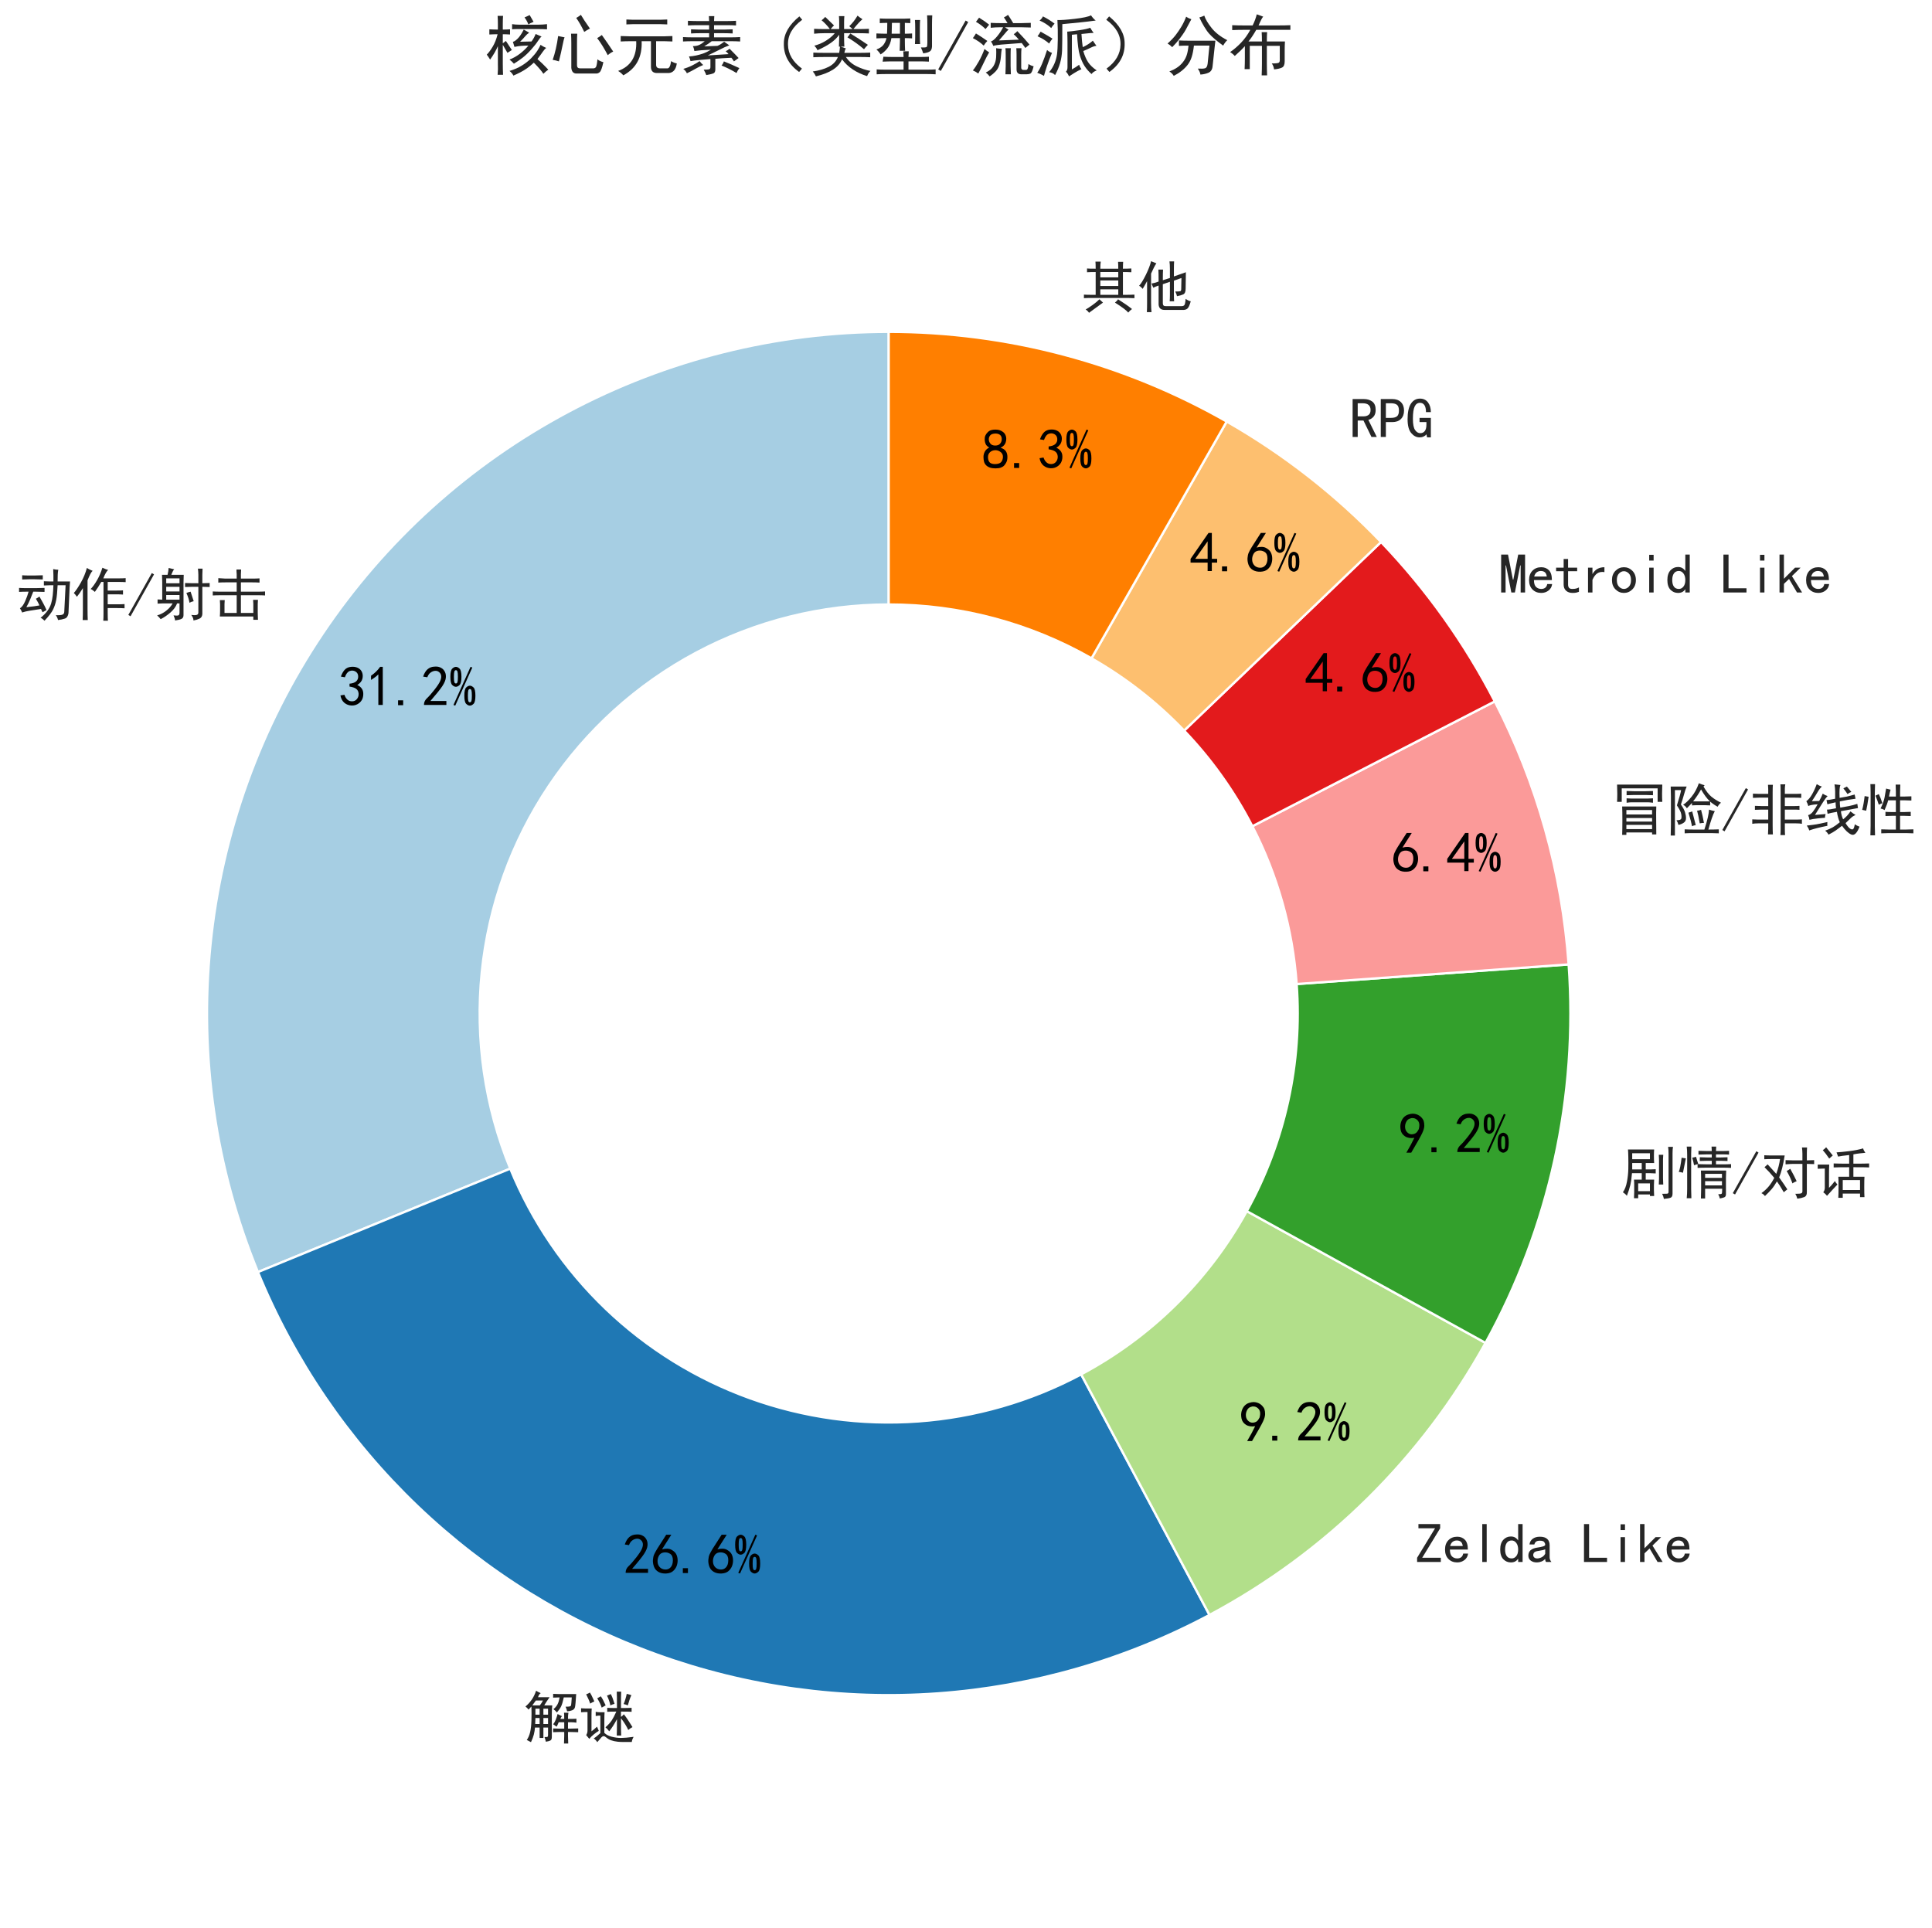
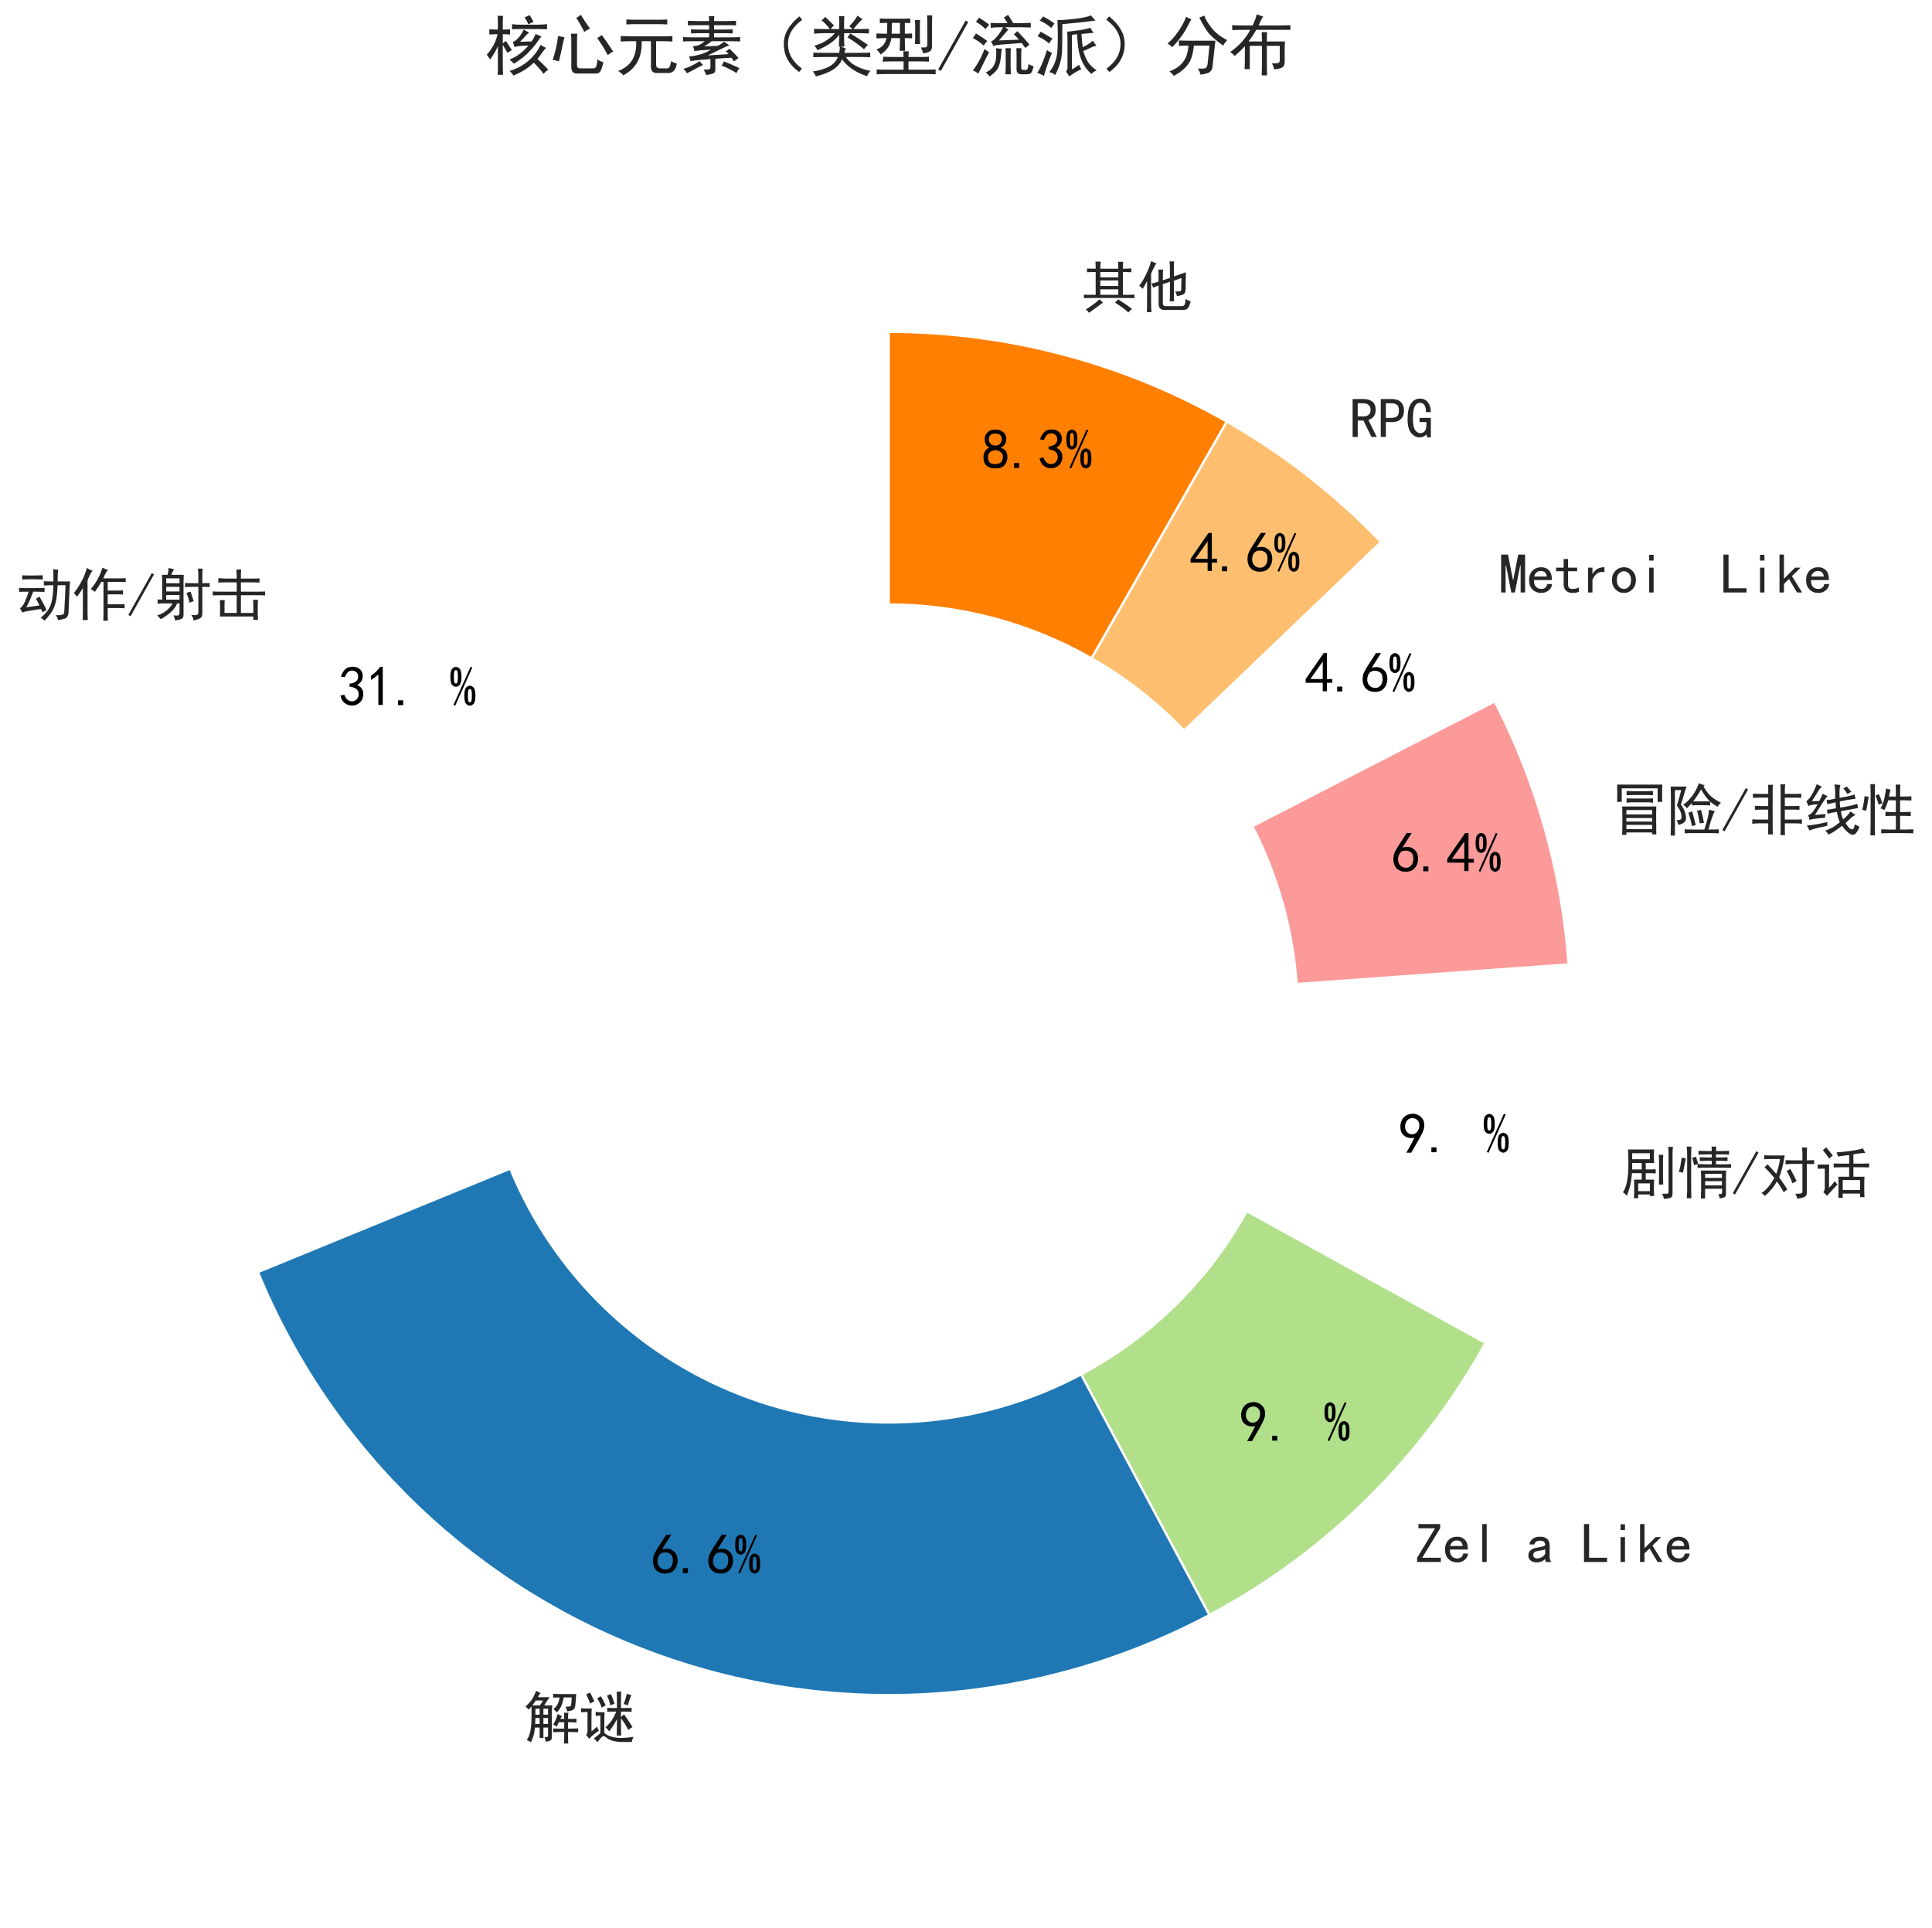
<svg xmlns="http://www.w3.org/2000/svg" xmlns:xlink="http://www.w3.org/1999/xlink" width="836.874pt" height="835.326pt" viewBox="0 0 836.874 835.326" version="1.1">
  <defs>
    <style type="text/css">*{stroke-linejoin: round; stroke-linecap: butt}</style>
  </defs>
  <g id="figure_1">
    <g id="patch_1">
      <path d="M 0 835.326  L 836.874 835.326  L 836.874 0  L 0 0  z " style="fill: #ffffff" />
    </g>
    <g id="axes_1">
      <g id="matplotlib.axis_1" />
      <g id="matplotlib.axis_2" />
      <g id="patch_2">
-         <path d="M 384.953 143.747  C 336.485 143.747 288.754 155.68 245.988 178.489  C 203.222 201.298 166.723 234.29 139.723 274.541  C 112.723 314.792 96.044 361.079 91.163 409.301  C 86.282 457.522 93.347 506.212 111.734 551.058  L 221.022 506.25  C 209.99 479.343 205.75 450.129 208.679 421.196  C 211.607 392.262 221.615 364.491 237.815 340.34  C 254.015 316.189 275.915 296.394 301.574 282.709  C 327.234 269.023 355.872 261.863 384.953 261.863  z " style="fill: #a6cee3; stroke: #ffffff; stroke-linejoin: miter" />
-       </g>
+         </g>
      <g id="patch_3">
        <path d="M 111.734 551.058  C 127.395 589.257 150.895 623.75 180.712 652.305  C 210.529 680.86 246.006 702.848 284.847 716.844  C 323.687 730.839 365.034 736.536 406.212 733.564  C 447.39 730.591 487.49 719.016 523.918 699.587  L 468.332 595.368  C 446.475 607.025 422.415 613.97 397.708 615.753  C 373.002 617.537 348.193 614.119 324.889 605.721  C 301.585 597.324 280.299 584.131 262.409 566.998  C 244.518 549.865 230.418 529.169 221.022 506.25  z " style="fill: #1f78b4; stroke: #ffffff; stroke-linejoin: miter" />
      </g>
      <g id="patch_4">
        <path d="M 523.918 699.587  C 548.993 686.214 572.007 669.29 592.246 649.34  C 612.485 629.39 629.739 606.623 643.473 581.743  L 540.065 524.661  C 531.825 539.589 521.472 553.249 509.329 565.219  C 497.185 577.189 483.377 587.343 468.332 595.368  z " style="fill: #b2df8a; stroke: #ffffff; stroke-linejoin: miter" />
      </g>
      <g id="patch_5">
-         <path d="M 643.473 581.743  C 657.206 556.864 667.277 530.131 673.372 502.374  C 679.468 474.617 681.524 446.124 679.478 417.779  L 561.668 426.283  C 562.896 443.29 561.662 460.385 558.005 477.04  C 554.347 493.694 548.305 509.733 540.065 524.661  z " style="fill: #33a02c; stroke: #ffffff; stroke-linejoin: miter" />
-       </g>
+         </g>
      <g id="patch_6">
        <path d="M 679.478 417.779  C 678.048 397.955 674.619 378.326 669.244 359.191  C 663.87 340.056 656.578 321.512 647.478 303.842  L 542.468 357.921  C 547.928 368.523 552.303 379.649 555.528 391.13  C 558.753 402.611 560.81 414.388 561.668 426.283  z " style="fill: #fb9a99; stroke: #ffffff; stroke-linejoin: miter" />
      </g>
      <g id="patch_7">
-         <path d="M 647.478 303.842  C 640.981 291.226 633.582 279.094 625.341 267.542  C 617.099 255.99 608.035 245.046 598.22 234.797  L 512.913 316.494  C 518.802 322.643 524.241 329.209 529.186 336.14  C 534.131 343.072 538.57 350.351 542.468 357.921  z " style="fill: #e31a1c; stroke: #ffffff; stroke-linejoin: miter" />
-       </g>
+         </g>
      <g id="patch_8">
        <path d="M 598.22 234.797  C 588.405 224.548 577.863 215.02 566.678 206.287  C 555.493 197.554 543.692 189.638 531.368 182.602  L 472.802 285.176  C 480.196 289.398 487.277 294.147 493.988 299.387  C 500.699 304.627 507.024 310.344 512.913 316.494  z " style="fill: #fdbf6f; stroke: #ffffff; stroke-linejoin: miter" />
      </g>
      <g id="patch_9">
        <path d="M 531.368 182.602  C 509.164 169.924 485.408 160.184 460.695 153.626  C 435.982 147.067 410.521 143.747 384.953 143.747  L 384.953 261.863  C 400.294 261.863 415.57 263.856 430.398 267.791  C 445.226 271.726 459.48 277.57 472.802 285.176  z " style="fill: #ff7f00; stroke: #ffffff; stroke-linejoin: miter" />
      </g>
      <g id="text_1">
        <g style="fill: #262626" transform="translate(7.2 266.294) scale(0.24 -0.24)">
          <defs>
            <path id="SimHei-52a8" d="M 4125 5150  Q 4425 5075 4700 5075  Q 4650 4825 4637 4512  Q 4625 4200 4625 3750  L 6025 3750  Q 6000 3425 5975 3025  L 5850 175  Q 5775 -325 5437 -437  Q 5100 -550 4675 -600  Q 4600 -300 4425 -50  Q 4975 -75 5175 12  Q 5375 100 5375 350  L 5525 3325  L 4625 3325  Q 4575 2225 4462 1650  Q 4350 1075 4112 587  Q 3875 100 3150 -675  Q 2900 -425 2700 -350  Q 3175 25 3475 437  Q 3775 850 3900 1287  Q 4025 1725 4075 2200  Q 4125 2675 4150 3325  L 3725 3325  Q 3450 3325 3075 3300  L 3075 3775  Q 3450 3750 3775 3750  L 4150 3750  L 4150 4450  Q 4150 4800 4125 5150  z M 275 3025  Q 650 3000 1175 3000  L 2125 3000  Q 2575 3000 3150 3025  L 3150 2575  Q 2575 2600 2150 2600  L 1875 2600  Q 1725 2200 1537 1750  Q 1350 1300 1100 850  Q 2075 950 2575 1050  Q 2450 1350 2175 1800  Q 2450 1950 2575 2050  Q 2825 1600 3000 1287  Q 3175 975 3375 525  Q 3175 400 2925 275  Q 2825 500 2750 650  Q 1950 525 1462 450  Q 975 375 625 250  Q 525 500 375 725  Q 700 925 962 1525  Q 1225 2125 1350 2600  L 1175 2600  Q 650 2600 275 2575  L 275 3025  z M 2000 4425  Q 2425 4425 2950 4450  L 2950 3975  Q 2425 4000 2000 4000  L 1400 4000  Q 1000 4000 625 3975  L 625 4450  Q 975 4425 1375 4425  L 2000 4425  z " transform="scale(0.016)" />
            <path id="SimHei-4f5c" d="M 4075 5050  Q 3825 4850 3525 4100  L 5175 4100  Q 5725 4100 6050 4125  L 6050 3675  Q 5725 3700 5175 3700  L 4025 3700  L 4025 2725  L 5050 2725  Q 5475 2725 5750 2750  L 5750 2275  Q 5425 2300 5050 2300  L 4025 2300  L 4025 1175  L 5100 1175  Q 5600 1175 5925 1200  L 5925 725  Q 5600 750 5125 750  L 4025 750  L 4025 275  Q 4025 -425 4050 -675  L 3525 -675  Q 3550 -400 3550 75  L 3550 3700  L 3300 3700  Q 2925 3050 2575 2575  Q 2300 2825 2100 2900  Q 2450 3250 2825 3900  Q 3200 4550 3425 5300  Q 3800 5125 4075 5050  z M 2325 4950  Q 2100 4775 1750 3875  L 1750 675  Q 1750 -125 1775 -600  L 1200 -600  Q 1225 -150 1225 650  L 1225 3000  Q 875 2425 550 2025  Q 350 2325 200 2450  Q 525 2800 987 3612  Q 1450 4425 1675 5275  Q 1950 5100 2325 4950  z " transform="scale(0.016)" />
            <path id="SimHei-2f" d="M 3000 4550  L 350 -175  L 100 -25  L 2750 4700  L 3000 4550  z " transform="scale(0.016)" />
            <path id="SimHei-5c04" d="M 2150 5125  Q 2000 4975 1825 4500  L 3225 4500  Q 3200 4075 3200 3650  L 3200 -50  Q 3200 -350 2987 -462  Q 2775 -575 2250 -650  Q 2225 -375 2075 -75  Q 2475 -125 2612 -75  Q 2750 -25 2750 225  L 2750 1275  L 2475 1275  Q 2275 725 1725 250  Q 1175 -225 625 -500  Q 450 -275 225 -75  Q 775 75 1250 450  Q 1725 825 1975 1275  L 825 1275  Q 650 1275 275 1250  L 275 1725  Q 625 1700 800 1700  L 800 3675  Q 800 4075 775 4500  L 1400 4500  Q 1500 4900 1525 5275  L 2150 5125  z M 4875 4500  Q 4875 4825 4825 5200  L 5350 5200  Q 5325 4825 5325 4500  L 5325 3550  Q 5750 3550 6150 3575  L 6150 3125  Q 5750 3150 5325 3150  L 5325 75  Q 5300 -300 5012 -437  Q 4725 -575 4325 -650  Q 4325 -350 4075 -25  Q 4475 -75 4675 -25  Q 4875 25 4875 250  L 4875 3150  Q 3900 3150 3375 3125  L 3375 3575  Q 4000 3550 4875 3550  L 4875 4500  z M 2750 3550  L 2750 4100  L 1250 4100  L 1250 3550  L 2750 3550  z M 2750 2625  L 2750 3150  L 1250 3150  L 1250 2625  L 2750 2625  z M 2750 1700  L 2750 2225  L 1250 2225  L 1250 1700  L 2750 1700  z M 4000 2600  Q 4275 1775 4350 1525  Q 4100 1475 3875 1350  Q 3800 1850 3525 2450  Q 3750 2550 4000 2600  z " transform="scale(0.016)" />
            <path id="SimHei-51fb" d="M 2950 4075  L 2950 4575  Q 2925 4800 2925 5100  L 3450 5100  Q 3425 4800 3425 4575  L 3425 4075  L 4725 4075  Q 5175 4075 5525 4100  L 5525 3625  Q 5175 3650 4725 3650  L 3425 3650  L 3425 2600  L 5325 2600  Q 5825 2600 6150 2625  L 6150 2175  Q 5825 2200 5325 2200  L 3425 2200  L 3425 200  L 4825 200  L 4825 1225  Q 4825 1375 4800 1675  L 5350 1675  Q 5325 1350 5325 1225  L 5325 175  Q 5325 -200 5350 -575  L 4825 -575  L 4825 -200  L 1050 -200  Q 1075 100 1075 425  L 1075 1200  Q 1075 1300 1050 1650  L 1600 1650  Q 1575 1300 1575 1200  L 1575 200  L 2950 200  L 2950 2200  L 1150 2200  Q 600 2200 250 2175  L 250 2625  Q 600 2600 1125 2600  L 2950 2600  L 2950 3650  L 1675 3650  Q 1200 3650 875 3625  L 875 4125  Q 1175 4100 1675 4075  L 2950 4075  z " transform="scale(0.016)" />
          </defs>
          <use xlink:href="#SimHei-52a8" />
          <use xlink:href="#SimHei-4f5c" transform="translate(100 0)" />
          <use xlink:href="#SimHei-2f" transform="translate(200 0)" />
          <use xlink:href="#SimHei-5c04" transform="translate(250 0)" />
          <use xlink:href="#SimHei-51fb" transform="translate(350 0)" />
        </g>
      </g>
      <g id="text_2">
        <g transform="translate(146.508 305.965) scale(0.24 -0.24)">
          <defs>
            <path id="SimHei-33" d="M 250 1225  L 700 1300  Q 800 975 1025 762  Q 1250 550 1587 562  Q 1925 575 2125 837  Q 2325 1100 2300 1437  Q 2275 1775 2037 1962  Q 1800 2150 1275 2225  L 1275 2550  Q 1800 2600 2037 2825  Q 2275 3050 2250 3412  Q 2225 3775 1925 3937  Q 1625 4100 1287 3975  Q 950 3850 750 3275  L 300 3350  Q 450 3800 712 4100  Q 975 4400 1425 4450  Q 1875 4500 2212 4337  Q 2550 4175 2687 3837  Q 2825 3500 2725 3100  Q 2625 2700 2150 2400  Q 2500 2250 2687 1950  Q 2875 1650 2812 1162  Q 2750 675 2375 375  Q 2000 75 1525 87  Q 1050 100 700 387  Q 350 675 250 1225  z " transform="scale(0.016)" />
            <path id="SimHei-31" d="M 1400 3600  Q 1075 3275 575 2975  L 575 3450  Q 1200 3875 1600 4450  L 1900 4450  L 1900 150  L 1400 150  L 1400 3600  z " transform="scale(0.016)" />
            <path id="SimHei-2e" d="M 1075 125  L 500 125  L 500 675  L 1075 675  L 1075 125  z " transform="scale(0.016)" />
-             <path id="SimHei-32" d="M 300 250  Q 325 625 650 925  Q 975 1225 1475 1862  Q 1975 2500 2125 2850  Q 2275 3200 2237 3450  Q 2200 3700 2000 3862  Q 1800 4025 1537 4000  Q 1275 3975 1037 3800  Q 800 3625 675 3275  L 200 3350  Q 400 3925 712 4187  Q 1025 4450 1450 4475  Q 1700 4500 1900 4462  Q 2100 4425 2312 4287  Q 2525 4150 2662 3875  Q 2800 3600 2762 3212  Q 2725 2825 2375 2287  Q 2025 1750 1025 600  L 2825 600  L 2825 150  L 300 150  L 300 250  z " transform="scale(0.016)" />
            <path id="SimHei-25" d="M 1400 3325  Q 1400 2600 1187 2400  Q 975 2200 775 2200  Q 575 2200 362 2400  Q 150 2600 150 3325  Q 150 4050 362 4250  Q 575 4450 775 4450  Q 975 4450 1187 4250  Q 1400 4050 1400 3325  z M 2625 4375  L 700 75  L 500 150  L 2425 4450  L 2625 4375  z M 2975 1200  Q 2975 475 2762 275  Q 2550 75 2350 75  Q 2150 75 1937 275  Q 1725 475 1725 1200  Q 1725 1925 1937 2125  Q 2150 2325 2350 2325  Q 2550 2325 2762 2125  Q 2975 1925 2975 1200  z M 1000 3325  Q 1000 3775 950 3925  Q 900 4075 775 4075  Q 650 4075 600 3925  Q 550 3775 550 3325  Q 550 2875 600 2725  Q 650 2575 775 2575  Q 900 2575 950 2725  Q 1000 2875 1000 3325  z M 2575 1200  Q 2575 1650 2525 1800  Q 2475 1950 2350 1950  Q 2225 1950 2175 1800  Q 2125 1650 2125 1200  Q 2125 750 2175 600  Q 2225 450 2350 450  Q 2475 450 2525 600  Q 2575 750 2575 1200  z " transform="scale(0.016)" />
          </defs>
          <use xlink:href="#SimHei-33" />
          <use xlink:href="#SimHei-31" transform="translate(50 0)" />
          <use xlink:href="#SimHei-2e" transform="translate(100 0)" />
          <use xlink:href="#SimHei-32" transform="translate(150 0)" />
          <use xlink:href="#SimHei-25" transform="translate(200 0)" />
        </g>
      </g>
      <g id="text_3">
        <g style="fill: #262626" transform="translate(226.836 752.78) scale(0.24 -0.24)">
          <defs>
            <path id="SimHei-89e3" d="M 1925 5025  Q 1725 4925 1625 4575  L 2925 4575  Q 2800 4400 2600 4100  Q 2400 3800 2325 3650  L 3225 3650  Q 3175 3150 3175 2650  L 3175 75  Q 3175 -225 3012 -312  Q 2850 -400 2500 -450  Q 2450 -175 2350 75  Q 2550 75 2650 87  Q 2750 100 2750 325  L 2750 1150  L 2225 1150  L 2225 -25  L 1800 -25  L 1800 1150  L 1275 1150  Q 1250 775 1150 375  Q 1050 -25 825 -500  Q 600 -375 350 -250  Q 600 100 725 612  Q 850 1125 875 1925  Q 900 2725 875 3525  Q 675 3300 550 3175  Q 400 3375 200 3525  Q 575 3825 887 4262  Q 1200 4700 1400 5300  Q 1600 5175 1925 5025  z M 4325 2425  Q 4200 2325 4150 2125  L 4575 2125  Q 4575 2650 4550 2825  L 5050 2825  Q 5000 2600 5000 2125  L 5350 2125  Q 5725 2125 5950 2150  L 5950 1700  Q 5625 1750 5300 1750  L 5000 1750  L 5000 1025  L 5175 1025  Q 5650 1025 6150 1050  L 6150 625  Q 5675 650 5175 650  L 5000 650  L 5000 225  Q 5000 -125 5025 -650  L 4550 -650  Q 4575 -125 4575 225  L 4575 650  L 4025 650  Q 3750 650 3325 625  L 3325 1050  Q 3700 1025 4025 1025  L 4575 1025  L 4575 1750  L 3950 1750  Q 3875 1550 3725 1250  Q 3550 1350 3325 1525  Q 3500 1725 3625 2050  Q 3750 2375 3825 2675  L 4325 2425  z M 4900 2975  Q 4850 3250 4725 3500  Q 5000 3500 5162 3525  Q 5325 3550 5350 3675  Q 5375 3800 5425 4550  L 4525 4550  Q 4375 3850 4225 3537  Q 4075 3225 3750 2850  Q 3600 3050 3350 3225  Q 3625 3425 3800 3737  Q 3975 4050 4050 4550  Q 3750 4550 3325 4525  L 3325 4950  Q 3725 4925 4050 4925  L 5925 4925  Q 5850 3700 5787 3450  Q 5725 3200 5475 3100  Q 5225 3000 4900 2975  z M 1825 3650  Q 2025 3900 2175 4200  L 1375 4200  Q 1150 3900 975 3650  L 1825 3650  z M 2750 1550  L 2750 2225  L 2225 2225  L 2225 1550  L 2750 1550  z M 2750 2600  L 2750 3275  L 2225 3275  L 2225 2600  L 2750 2600  z M 1800 1550  L 1800 2225  L 1325 2225  L 1300 1550  L 1800 1550  z M 1800 2600  L 1800 3275  L 1325 3275  L 1325 2600  L 1800 2600  z " transform="scale(0.016)" />
            <path id="SimHei-8c1c" d="M 4275 3350  Q 4275 4900 4250 5200  L 4750 5200  Q 4725 4925 4725 3350  Q 5600 3350 5925 3375  L 5925 2925  Q 5700 2950 4725 2950  L 4725 2350  Q 4900 2450 5050 2650  Q 5450 2150 6025 1200  Q 5775 1075 5550 875  Q 5250 1525 4725 2200  Q 4725 575 4750 250  L 4250 250  Q 4275 725 4275 2100  Q 3875 1325 3400 725  Q 3200 1000 2975 1175  Q 3450 1600 3687 1962  Q 3925 2325 4200 2950  Q 3500 2950 3175 2925  L 3175 3375  Q 3475 3350 4275 3350  z M 2875 2875  Q 2850 2525 2850 1825  L 2850 550  Q 3150 250 3687 112  Q 4225 -25 4725 -25  Q 5225 -25 6150 100  Q 5950 -275 5950 -475  Q 4800 -500 4362 -450  Q 3925 -400 3612 -287  Q 3300 -175 3025 62  Q 2750 300 2525 50  Q 2300 -200 2050 -500  Q 1900 -250 1650 -75  Q 1950 100 2400 525  L 2400 2500  Q 2125 2500 1875 2450  L 1875 2925  Q 2100 2875 2375 2875  L 2875 2875  z M 1425 3300  Q 1400 2925 1400 2475  L 1400 725  Q 1650 900 2025 1250  Q 2125 1025 2225 775  Q 2000 650 1687 400  Q 1375 150 1150 -125  Q 950 125 800 300  Q 950 525 950 800  L 950 2900  L 700 2900  Q 525 2900 225 2875  L 225 3325  Q 525 3300 700 3300  L 1425 3300  z M 5900 4800  Q 5775 4550 5675 4237  Q 5575 3925 5500 3650  Q 5200 3775 5025 3800  Q 5125 4025 5225 4350  Q 5325 4675 5375 4950  Q 5625 4900 5900 4800  z M 2450 4675  Q 2675 4375 3000 3650  Q 2825 3550 2550 3400  Q 2425 3825 2050 4450  Q 2325 4600 2450 4675  z M 3575 4925  Q 3775 4575 4000 3825  Q 3800 3775 3525 3650  Q 3450 4125 3150 4750  Q 3325 4825 3575 4925  z M 1225 5100  Q 1350 4925 1725 4100  Q 1450 3975 1250 3850  Q 1175 4150 800 4900  Q 1025 4975 1225 5100  z " transform="scale(0.016)" />
          </defs>
          <use xlink:href="#SimHei-89e3" />
          <use xlink:href="#SimHei-8c1c" transform="translate(100 0)" />
        </g>
      </g>
      <g id="text_4">
        <g transform="translate(269.863 681.923) scale(0.24 -0.24)">
          <defs>
            <path id="SimHei-36" d="M 250 1612  Q 275 1975 387 2225  Q 500 2475 725 2850  L 1750 4450  L 2325 4450  L 1275 2800  Q 1950 2975 2350 2750  Q 2750 2525 2887 2237  Q 3025 1950 3037 1612  Q 3050 1275 2937 950  Q 2825 625 2537 362  Q 2250 100 1737 75  Q 1225 50 862 262  Q 500 475 362 862  Q 225 1250 250 1612  z M 1025 787  Q 1250 550 1625 525  Q 2000 500 2250 775  Q 2500 1050 2500 1575  Q 2500 2100 2187 2300  Q 1875 2500 1487 2450  Q 1100 2400 925 2075  Q 750 1750 775 1387  Q 800 1025 1025 787  z " transform="scale(0.016)" />
          </defs>
          <use xlink:href="#SimHei-32" />
          <use xlink:href="#SimHei-36" transform="translate(50 0)" />
          <use xlink:href="#SimHei-2e" transform="translate(100 0)" />
          <use xlink:href="#SimHei-36" transform="translate(150 0)" />
          <use xlink:href="#SimHei-25" transform="translate(200 0)" />
        </g>
      </g>
      <g id="text_5">
        <g style="fill: #262626" transform="translate(612.975 677.12) scale(0.24 -0.24)">
          <defs>
            <path id="SimHei-5a" d="M 2900 125  L 225 125  L 225 600  L 2250 3925  L 375 3925  L 375 4400  L 2825 4400  L 2825 3925  L 800 600  L 2900 600  L 2900 125  z " transform="scale(0.016)" />
            <path id="SimHei-65" d="M 2850 1075  Q 2800 625 2450 350  Q 2100 75 1625 75  Q 1025 75 637 462  Q 250 850 250 1525  Q 250 2200 637 2587  Q 1025 2975 1625 2975  Q 2150 2975 2487 2637  Q 2825 2300 2825 1525  L 800 1525  Q 800 975 1037 750  Q 1275 525 1625 525  Q 1900 525 2075 662  Q 2250 800 2300 1075  L 2850 1075  z M 2250 1925  Q 2200 2275 2025 2412  Q 1850 2550 1575 2550  Q 1325 2550 1125 2412  Q 925 2275 825 1925  L 2250 1925  z " transform="scale(0.016)" />
            <path id="SimHei-6c" d="M 1825 125  L 1325 125  L 1325 4400  L 1825 4400  L 1825 125  z " transform="scale(0.016)" />
-             <path id="SimHei-64" d="M 2750 125  L 2250 125  L 2250 500  Q 2100 275 1900 175  Q 1700 75 1425 75  Q 925 75 575 437  Q 225 800 225 1525  Q 225 2250 575 2625  Q 925 3000 1425 3000  Q 1700 3000 1900 2887  Q 2100 2775 2250 2550  L 2250 4400  L 2750 4400  L 2750 125  z M 2250 1525  Q 2250 2000 2037 2275  Q 1825 2550 1525 2550  Q 1150 2550 962 2275  Q 775 2000 775 1525  Q 775 1050 962 787  Q 1150 525 1525 525  Q 1825 525 2037 787  Q 2250 1050 2250 1525  z " transform="scale(0.016)" />
            <path id="SimHei-61" d="M 2875 125  L 2275 125  Q 2225 175 2200 262  Q 2175 350 2175 475  Q 2000 275 1750 175  Q 1500 75 1225 75  Q 825 75 550 275  Q 275 475 275 850  Q 275 1225 525 1450  Q 775 1675 1300 1750  Q 1650 1800 1912 1875  Q 2175 1950 2175 2075  Q 2175 2225 2062 2375  Q 1950 2525 1575 2525  Q 1275 2525 1137 2412  Q 1000 2300 950 2100  L 400 2100  Q 450 2500 762 2737  Q 1075 2975 1575 2975  Q 2125 2975 2400 2725  Q 2675 2475 2675 2025  L 2675 650  Q 2675 500 2725 375  Q 2775 250 2875 125  z M 2175 1050  L 2175 1550  Q 2025 1500 1887 1462  Q 1750 1425 1425 1375  Q 1050 1325 937 1200  Q 825 1075 825 900  Q 825 750 937 637  Q 1050 525 1275 525  Q 1500 525 1762 650  Q 2025 775 2175 1050  z " transform="scale(0.016)" />
            <path id="SimHei-20" transform="scale(0.016)" />
            <path id="SimHei-4c" d="M 2900 125  L 300 125  L 300 4400  L 875 4400  L 875 600  L 2900 600  L 2900 125  z " transform="scale(0.016)" />
            <path id="SimHei-69" d="M 1800 3725  L 1300 3725  L 1300 4375  L 1800 4375  L 1800 3725  z M 1800 125  L 1300 125  L 1300 2925  L 1800 2925  L 1800 125  z " transform="scale(0.016)" />
            <path id="SimHei-6b" d="M 2925 125  L 2350 125  L 1450 1650  L 875 1100  L 875 125  L 375 125  L 375 4400  L 875 4400  L 875 1675  L 2125 2925  L 2750 2925  L 1775 1975  L 2925 125  z " transform="scale(0.016)" />
          </defs>
          <use xlink:href="#SimHei-5a" />
          <use xlink:href="#SimHei-65" transform="translate(50 0)" />
          <use xlink:href="#SimHei-6c" transform="translate(100 0)" />
          <use xlink:href="#SimHei-64" transform="translate(150 0)" />
          <use xlink:href="#SimHei-61" transform="translate(200 0)" />
          <use xlink:href="#SimHei-20" transform="translate(250 0)" />
          <use xlink:href="#SimHei-4c" transform="translate(300 0)" />
          <use xlink:href="#SimHei-69" transform="translate(350 0)" />
          <use xlink:href="#SimHei-6b" transform="translate(400 0)" />
          <use xlink:href="#SimHei-65" transform="translate(450 0)" />
        </g>
      </g>
      <g id="text_6">
        <g transform="translate(537.152 624.545) scale(0.24 -0.24)">
          <defs>
            <path id="SimHei-39" d="M 800 75  Q 1350 1000 1700 1750  Q 1075 1650 662 1912  Q 250 2175 162 2625  Q 75 3075 175 3437  Q 275 3800 487 4037  Q 700 4275 1000 4375  Q 1300 4475 1537 4475  Q 1775 4475 2025 4375  Q 2275 4275 2475 4075  Q 2675 3875 2750 3662  Q 2825 3450 2825 3112  Q 2825 2775 2575 2250  Q 2325 1725 1350 75  L 800 75  z M 662 2875  Q 700 2550 937 2337  Q 1175 2125 1450 2150  Q 1725 2175 1887 2300  Q 2050 2425 2200 2725  Q 2300 3100 2250 3362  Q 2200 3625 1987 3800  Q 1775 3975 1525 3975  Q 1375 4000 1137 3900  Q 900 3800 762 3500  Q 625 3200 662 2875  z " transform="scale(0.016)" />
          </defs>
          <use xlink:href="#SimHei-39" />
          <use xlink:href="#SimHei-2e" transform="translate(50 0)" />
          <use xlink:href="#SimHei-32" transform="translate(100 0)" />
          <use xlink:href="#SimHei-25" transform="translate(150 0)" />
        </g>
      </g>
      <g id="text_7">
        <g style="fill: #262626" transform="translate(702.214 516.77) scale(0.24 -0.24)">
          <defs>
            <path id="SimHei-5267" d="M 3725 4900  Q 3700 4600 3700 4175  Q 3700 3750 3725 3375  L 2775 3375  L 2775 2650  L 3300 2650  Q 3600 2675 3900 2675  L 3900 2200  Q 3550 2225 3325 2225  L 2775 2225  L 2775 1500  L 3725 1500  Q 3700 1175 3700 850  L 3700 275  Q 3700 0 3725 -350  L 3250 -350  L 3250 -175  L 1925 -175  L 1925 -600  L 1450 -600  Q 1475 -275 1475 75  L 1475 875  Q 1475 1200 1450 1500  L 2325 1500  L 2325 2225  L 1225 2225  Q 1175 1675 1137 1412  Q 1100 1150 1037 887  Q 975 625 875 312  Q 775 0 650 -325  Q 475 -100 200 75  Q 525 525 662 1287  Q 800 2050 812 2712  Q 825 3375 812 4012  Q 800 4650 775 4900  L 3725 4900  z M 5850 5200  Q 5800 4950 5800 4450  L 5800 -75  Q 5800 -450 5587 -537  Q 5375 -625 4825 -675  Q 4775 -375 4625 -100  Q 5025 -100 5187 -87  Q 5350 -75 5350 125  L 5350 4450  Q 5350 4875 5300 5200  L 5850 5200  z M 4750 4300  Q 4725 4050 4725 3800  L 4725 1650  Q 4725 1350 4750 950  L 4250 950  Q 4275 1275 4275 1600  L 4275 3800  Q 4275 3925 4250 4300  L 4750 4300  z M 3250 3800  L 3250 4475  L 1250 4475  L 1250 3800  L 3250 3800  z M 3250 200  L 3250 1075  L 1925 1075  L 1925 200  L 3250 200  z M 2325 2650  L 2325 3375  L 1250 3375  L 1250 2650  L 2325 2650  z " transform="scale(0.016)" />
            <path id="SimHei-60c5" d="M 2775 1475  Q 2775 2050 2750 2525  L 5600 2525  Q 5575 2100 5575 1725  L 5575 -150  Q 5575 -425 5375 -500  Q 5175 -575 4875 -625  Q 4850 -400 4700 -150  Q 5050 -150 5100 -75  Q 5150 0 5150 475  L 3225 475  L 3225 -625  L 2750 -625  Q 2775 -50 2775 375  L 2775 1475  z M 2375 3250  Q 2975 3225 3475 3225  L 3975 3225  L 3975 3625  L 3500 3625  Q 3075 3625 2625 3600  L 2625 4025  Q 3075 4000 3500 4000  L 3975 4000  L 3975 4350  L 3450 4350  Q 3050 4350 2475 4325  L 2475 4750  Q 3075 4725 3450 4725  L 3975 4725  Q 3975 4975 3950 5225  L 4475 5225  Q 4450 4975 4450 4725  L 5125 4725  Q 5550 4725 5925 4750  L 5925 4325  Q 5550 4350 5125 4350  L 4450 4350  L 4450 4000  L 4925 4000  Q 5325 4000 5750 4025  L 5750 3600  Q 5300 3625 4925 3625  L 4450 3625  L 4450 3225  L 5175 3225  Q 5775 3225 6150 3250  L 6150 2825  Q 5775 2850 5150 2850  L 3500 2850  Q 2850 2850 2375 2825  L 2375 3250  z M 1675 5225  Q 1650 4800 1650 4400  L 1650 425  Q 1650 -100 1675 -600  L 1150 -600  Q 1200 -100 1200 425  L 1200 4325  Q 1200 4825 1150 5225  L 1675 5225  z M 5125 850  L 5125 1325  L 3225 1325  L 3225 850  L 5125 850  z M 5125 1700  L 5125 2150  L 3225 2150  L 3225 1700  L 5125 1700  z M 1050 3900  Q 1000 3675 725 2275  Q 500 2350 250 2375  Q 425 2750 575 3975  Q 800 3925 1050 3900  z M 1975 3125  Q 1925 3425 1775 3975  Q 1950 4000 2200 4075  Q 2350 3550 2450 3275  Q 2175 3200 1975 3125  z " transform="scale(0.016)" />
            <path id="SimHei-5bf9" d="M 525 4250  Q 900 4225 1400 4225  L 2825 4225  Q 2575 2625 2200 1750  Q 2825 875 3125 400  Q 2950 275 2725 75  Q 2200 975 1950 1300  Q 1650 775 1350 425  Q 1050 75 600 -350  Q 425 -125 200 -25  Q 625 275 975 675  Q 1325 1075 1650 1700  Q 1050 2425 550 2900  Q 700 3025 900 3225  Q 1625 2425 1875 2150  Q 2200 3050 2300 3825  L 1400 3825  Q 900 3825 525 3800  L 525 4250  z M 2925 3700  Q 3525 3675 3750 3675  L 4825 3675  L 4825 4425  Q 4825 4750 4775 5125  L 5350 5125  Q 5325 4825 5325 4375  L 5325 3675  Q 5575 3675 6150 3700  L 6150 3250  Q 5575 3275 5325 3275  L 5325 125  Q 5350 -350 5012 -475  Q 4675 -600 4250 -650  Q 4175 -350 4025 -100  Q 4575 -100 4712 -37  Q 4850 25 4825 325  L 4825 3275  L 3775 3275  Q 3550 3275 2925 3225  L 2925 3700  z M 3450 2725  Q 3875 1975 4175 1325  Q 3850 1200 3700 1075  Q 3475 1750 3050 2475  Q 3225 2550 3450 2725  z " transform="scale(0.016)" />
            <path id="SimHei-8bdd" d="M 5425 5025  Q 5475 4800 5675 4525  Q 5375 4500 5037 4462  Q 4700 4425 4325 4350  L 4325 3300  Q 5700 3300 6100 3325  L 6100 2875  Q 5775 2900 4325 2900  L 4325 1825  L 5575 1825  Q 5550 1525 5550 675  Q 5550 -150 5575 -475  L 5075 -475  L 5075 -75  L 3125 -75  L 3125 -550  L 2625 -550  Q 2650 -150 2650 750  Q 2650 1675 2625 1825  L 3850 1825  L 3850 2900  Q 2650 2900 2100 2875  L 2100 3325  Q 2650 3300 3850 3300  L 3850 4275  Q 2925 4175 2600 4100  Q 2525 4325 2425 4575  Q 2925 4600 3837 4712  Q 4750 4825 5425 5025  z M 2250 1350  Q 2325 1150 2525 950  Q 2250 650 1975 362  Q 1700 75 1350 -325  Q 1150 -75 925 75  Q 1100 275 1100 600  L 1100 2750  Q 750 2750 300 2725  L 300 3200  L 1600 3200  Q 1575 2750 1575 2200  L 1575 575  Q 1800 775 2250 1350  z M 5075 325  L 5075 1450  L 3125 1450  L 3125 325  L 5075 325  z M 1250 5150  Q 1400 4975 2000 4225  Q 1825 4075 1600 3875  Q 1175 4500 875 4825  Q 1075 4950 1250 5150  z " transform="scale(0.016)" />
          </defs>
          <use xlink:href="#SimHei-5267" />
          <use xlink:href="#SimHei-60c5" transform="translate(100 0)" />
          <use xlink:href="#SimHei-2f" transform="translate(200 0)" />
          <use xlink:href="#SimHei-5bf9" transform="translate(250 0)" />
          <use xlink:href="#SimHei-8bdd" transform="translate(350 0)" />
        </g>
      </g>
      <g id="text_8">
        <g transform="translate(606.11 499.623) scale(0.24 -0.24)">
          <use xlink:href="#SimHei-39" />
          <use xlink:href="#SimHei-2e" transform="translate(50 0)" />
          <use xlink:href="#SimHei-32" transform="translate(100 0)" />
          <use xlink:href="#SimHei-25" transform="translate(150 0)" />
        </g>
      </g>
      <g id="text_9">
        <g style="fill: #262626" transform="translate(697.674 359.456) scale(0.24 -0.24)">
          <defs>
            <path id="SimHei-5192" d="M 5150 2625  Q 5125 2075 5137 1112  Q 5150 150 5150 -525  L 4675 -525  L 4675 -300  L 1775 -300  L 1775 -575  L 1300 -575  Q 1325 25 1325 1050  Q 1325 2075 1300 2625  L 5150 2625  z M 5825 5100  Q 5800 4600 5800 4075  Q 5800 3550 5825 3150  L 5300 3150  L 5300 4675  L 1250 4675  L 1250 3150  L 725 3150  Q 750 3575 750 4075  Q 750 4600 725 5100  L 5825 5100  z M 4675 1725  L 4675 2225  L 1775 2225  L 1775 1725  L 4675 1725  z M 4675 75  L 4675 550  L 1775 550  L 1775 75  L 4675 75  z M 4225 3525  Q 4350 3525 4775 3550  L 4775 3050  Q 4375 3100 4225 3100  L 2325 3100  Q 2175 3100 1800 3050  L 1800 3550  Q 2175 3525 2275 3525  L 4225 3525  z M 3950 4350  Q 4275 4350 4775 4375  L 4775 3900  Q 4325 3925 3950 3925  L 2650 3925  Q 2250 3925 1800 3900  L 1800 4375  Q 2275 4350 2625 4350  L 3950 4350  z M 4675 925  L 4675 1325  L 1775 1325  L 1775 925  L 4675 925  z " transform="scale(0.016)" />
            <path id="SimHei-9669" d="M 2325 4875  Q 2175 4525 2025 3975  Q 1875 3425 1675 2850  Q 2025 2350 2137 1987  Q 2250 1625 2250 1300  Q 2250 975 2000 800  Q 1750 625 1400 550  Q 1325 850 1175 1075  Q 1650 1075 1712 1250  Q 1775 1425 1712 1775  Q 1650 2125 1225 2750  Q 1600 3925 1700 4475  L 1000 4475  L 1000 -650  L 525 -650  Q 550 0 550 550  L 550 3750  Q 550 4250 525 4875  L 2325 4875  z M 4225 4875  Q 4675 4100 5112 3737  Q 5550 3375 6200 3050  Q 5950 2875 5825 2600  Q 5425 2800 4975 3175  L 4975 2750  Q 4675 2775 4350 2775  L 3675 2775  Q 3275 2775 2925 2750  L 2925 3025  Q 2650 2725 2350 2425  Q 2200 2675 1925 2825  Q 2350 3075 2875 3725  Q 3400 4375 3700 5250  Q 4050 5100 4350 5025  L 4225 4875  z M 5500 2100  Q 5350 1850 5150 1262  Q 4950 675 4775 25  Q 5425 25 5950 50  L 5950 -400  Q 5525 -375 5100 -375  L 3100 -375  Q 2475 -375 2100 -400  L 2100 50  Q 2550 25 3125 25  L 4325 25  Q 4600 875 4712 1387  Q 4825 1900 4850 2275  Q 5125 2175 5500 2100  z M 4950 3200  Q 4450 3675 3950 4550  Q 3550 3825 3050 3200  L 4950 3200  z M 3950 2250  Q 4125 1625 4275 775  Q 4050 775 3800 725  Q 3625 1750 3500 2150  Q 3750 2175 3950 2250  z M 2950 2075  Q 3125 1425 3350 525  Q 3125 500 2925 400  Q 2825 975 2525 1925  Q 2750 2000 2950 2075  z " transform="scale(0.016)" />
            <path id="SimHei-975e" d="M 5950 675  Q 5700 725 5275 725  L 4025 725  L 4025 150  Q 4025 -325 4050 -600  L 3525 -600  Q 3550 -325 3550 100  L 3550 4200  Q 3550 4875 3525 5125  L 4075 5125  Q 4025 4875 4025 4600  L 4025 4050  L 5200 4050  Q 5575 4050 5875 4075  L 5875 3600  Q 5575 3625 5150 3625  L 4025 3625  L 4025 2675  L 5075 2675  Q 5425 2675 5675 2700  L 5675 2250  Q 5450 2275 5075 2275  L 4025 2275  L 4025 1150  L 5275 1150  Q 5650 1150 5950 1175  L 5950 675  z M 2150 4050  L 2150 4600  Q 2150 4775 2125 5075  L 2675 5075  Q 2650 4825 2650 4250  L 2650 475  Q 2650 -100 2675 -525  L 2125 -525  Q 2150 -100 2150 150  L 2150 725  L 1025 725  Q 675 725 350 675  L 350 1175  Q 675 1150 1000 1150  L 2150 1150  L 2150 2275  L 1400 2275  Q 1050 2275 650 2250  L 650 2700  Q 1050 2675 1425 2675  L 2150 2675  L 2150 3625  L 1100 3625  Q 800 3625 425 3600  L 425 4075  Q 800 4050 1100 4050  L 2150 4050  z " transform="scale(0.016)" />
            <path id="SimHei-7ebf" d="M 3450 4300  Q 3450 4675 3375 5125  Q 3700 5100 4050 5050  Q 3975 4900 3950 4562  Q 3925 4225 3950 3600  L 4800 3750  Q 5225 3850 5650 3975  L 5750 3500  Q 5325 3450 4875 3375  L 3975 3200  Q 3975 2800 4025 2500  L 5000 2675  Q 5500 2775 5950 2925  L 6025 2450  Q 5575 2375 5075 2275  L 4100 2100  Q 4150 1600 4350 1175  Q 4575 1350 4787 1575  Q 5000 1800 5175 2075  Q 5550 1775 5750 1675  Q 5425 1525 5237 1337  Q 5050 1150 4625 750  Q 4925 250 5162 112  Q 5400 -25 5500 100  Q 5600 225 5675 625  Q 5900 450 6200 350  Q 5775 -750 5275 -537  Q 4775 -325 4225 450  Q 3875 175 3537 -62  Q 3200 -300 2700 -550  Q 2575 -300 2325 -100  Q 2825 75 3175 275  Q 3525 475 3975 850  Q 3750 1350 3650 2025  Q 2900 1900 2600 1800  L 2525 2275  Q 2825 2275 3550 2425  Q 3500 2825 3500 3100  Q 2825 2950 2575 2875  L 2475 3350  Q 2725 3350 3450 3500  L 3450 4300  z M 1950 4875  Q 1700 4650 1462 4237  Q 1225 3825 825 3225  Q 1425 3250 1650 3250  Q 1875 3625 2050 4075  Q 2300 3900 2600 3800  Q 2350 3550 2087 3125  Q 1825 2700 1175 1675  Q 1850 1725 2375 1775  Q 2300 1525 2300 1350  Q 2125 1350 1525 1287  Q 925 1225 550 1125  Q 525 1375 400 1650  Q 700 1725 950 2050  Q 1200 2375 1475 2875  Q 650 2825 425 2675  Q 350 2950 200 3225  Q 525 3450 825 3962  Q 1125 4475 1375 5150  Q 1625 4975 1950 4875  z M 2575 875  Q 2550 600 2575 450  Q 1950 325 1450 200  Q 950 75 525 -75  Q 450 200 250 475  Q 950 550 1325 612  Q 1700 675 2575 875  z M 4850 4025  Q 4675 4300 4375 4675  L 4775 4875  Q 4875 4750 5275 4275  Q 5025 4175 4850 4025  z " transform="scale(0.016)" />
            <path id="SimHei-6027" d="M 3450 4525  Q 3325 4075 3275 3750  L 4050 3750  L 4050 4275  Q 4050 4700 4025 5100  L 4550 5100  Q 4525 4700 4525 4275  L 4525 3750  L 5025 3750  Q 5350 3750 5800 3775  L 5800 3300  Q 5350 3325 5025 3325  L 4525 3325  L 4525 2000  L 4975 2000  Q 5350 2000 5725 2025  L 5725 1550  Q 5350 1575 4975 1575  L 4525 1575  L 4525 25  L 5200 25  Q 5625 25 6025 50  L 6025 -400  Q 5625 -375 5200 -375  L 3275 -375  Q 2825 -375 2400 -400  L 2400 50  Q 2825 25 3250 25  L 4050 25  L 4050 1575  L 3625 1575  Q 3300 1575 2875 1550  L 2875 2025  Q 3200 2000 3625 2000  L 4050 2000  L 4050 3325  L 3175 3325  Q 3100 2950 2775 2225  Q 2500 2375 2325 2400  Q 2675 3125 2775 3650  Q 2875 4175 2950 4650  Q 3200 4575 3450 4525  z M 1700 5150  Q 1675 4650 1675 4175  L 1675 425  Q 1675 -100 1700 -625  L 1175 -625  Q 1200 -100 1200 425  L 1200 4175  Q 1200 4700 1175 5150  L 1700 5150  z M 975 3725  Q 825 2675 700 2150  Q 450 2200 250 2250  Q 425 2900 525 3800  Q 725 3775 975 3725  z M 2125 4025  Q 2325 3625 2525 3000  Q 2300 2925 2125 2825  Q 1950 3375 1750 3850  Q 1950 3950 2125 4025  z " transform="scale(0.016)" />
          </defs>
          <use xlink:href="#SimHei-5192" />
          <use xlink:href="#SimHei-9669" transform="translate(100 0)" />
          <use xlink:href="#SimHei-2f" transform="translate(200 0)" />
          <use xlink:href="#SimHei-975e" transform="translate(250 0)" />
          <use xlink:href="#SimHei-7ebf" transform="translate(350 0)" />
          <use xlink:href="#SimHei-6027" transform="translate(450 0)" />
        </g>
      </g>
      <g id="text_10">
        <g transform="translate(602.601 377.918) scale(0.24 -0.24)">
          <defs>
            <path id="SimHei-34" d="M 2000 1100  L 75 1100  L 75 1525  L 2100 4450  L 2475 4450  L 2475 1525  L 3075 1525  L 3075 1100  L 2475 1100  L 2475 150  L 2000 150  L 2000 1100  z M 2000 1525  L 2000 3500  L 600 1525  L 2000 1525  z " transform="scale(0.016)" />
          </defs>
          <use xlink:href="#SimHei-36" />
          <use xlink:href="#SimHei-2e" transform="translate(50 0)" />
          <use xlink:href="#SimHei-34" transform="translate(100 0)" />
          <use xlink:href="#SimHei-25" transform="translate(150 0)" />
        </g>
      </g>
      <g id="text_11">
        <g style="fill: #262626" transform="translate(649.379 257.142) scale(0.24 -0.24)">
          <defs>
            <path id="SimHei-4d" d="M 2925 125  L 2425 125  L 2425 3175  L 2375 3175  L 1775 125  L 1375 125  L 775 3175  L 725 3175  L 725 125  L 225 125  L 225 4400  L 1000 4400  L 1550 1575  L 1600 1575  L 2150 4400  L 2925 4400  L 2925 125  z " transform="scale(0.016)" />
            <path id="SimHei-74" d="M 2750 200  Q 2625 150 2462 112  Q 2300 75 2025 75  Q 1575 75 1300 325  Q 1025 575 1025 1025  L 1025 2525  L 175 2525  L 175 2925  L 1025 2925  L 1025 3900  L 1525 3900  L 1525 2925  L 2550 2925  L 2550 2525  L 1525 2525  L 1525 1000  Q 1525 800 1625 662  Q 1725 525 2000 525  Q 2275 525 2450 575  Q 2625 625 2750 700  L 2750 200  z " transform="scale(0.016)" />
            <path id="SimHei-72" d="M 2500 2425  Q 2025 2500 1700 2287  Q 1375 2075 1150 1550  L 1150 125  L 650 125  L 650 2925  L 1150 2925  L 1150 2200  Q 1375 2600 1712 2787  Q 2050 2975 2500 2975  L 2500 2425  z " transform="scale(0.016)" />
            <path id="SimHei-6f" d="M 2925 1525  Q 2925 875 2525 475  Q 2125 75 1575 75  Q 1025 75 625 475  Q 225 875 225 1525  Q 225 2175 625 2575  Q 1025 2975 1575 2975  Q 2125 2975 2525 2575  Q 2925 2175 2925 1525  z M 2375 1525  Q 2375 2025 2125 2275  Q 1875 2525 1575 2525  Q 1275 2525 1025 2275  Q 775 2025 775 1525  Q 775 1025 1025 775  Q 1275 525 1575 525  Q 1875 525 2125 775  Q 2375 1025 2375 1525  z " transform="scale(0.016)" />
          </defs>
          <use xlink:href="#SimHei-4d" />
          <use xlink:href="#SimHei-65" transform="translate(50 0)" />
          <use xlink:href="#SimHei-74" transform="translate(100 0)" />
          <use xlink:href="#SimHei-72" transform="translate(150 0)" />
          <use xlink:href="#SimHei-6f" transform="translate(200 0)" />
          <use xlink:href="#SimHei-69" transform="translate(250 0)" />
          <use xlink:href="#SimHei-64" transform="translate(300 0)" />
          <use xlink:href="#SimHei-20" transform="translate(350 0)" />
          <use xlink:href="#SimHei-4c" transform="translate(400 0)" />
          <use xlink:href="#SimHei-69" transform="translate(450 0)" />
          <use xlink:href="#SimHei-6b" transform="translate(500 0)" />
          <use xlink:href="#SimHei-65" transform="translate(550 0)" />
        </g>
      </g>
      <g id="text_12">
        <g transform="translate(565.283 300.016) scale(0.24 -0.24)">
          <use xlink:href="#SimHei-34" />
          <use xlink:href="#SimHei-2e" transform="translate(50 0)" />
          <use xlink:href="#SimHei-36" transform="translate(100 0)" />
          <use xlink:href="#SimHei-25" transform="translate(150 0)" />
        </g>
      </g>
      <g id="text_13">
        <g style="fill: #262626" transform="translate(584.851 189.762) scale(0.24 -0.24)">
          <defs>
            <path id="SimHei-52" d="M 3000 125  L 2400 125  L 1500 1975  L 850 1975  L 850 125  L 275 125  L 275 4400  L 1525 4400  Q 2125 4400 2500 4112  Q 2875 3825 2875 3175  Q 2875 2675 2625 2400  Q 2375 2125 2050 2050  L 3000 125  z M 2300 3175  Q 2300 3525 2087 3725  Q 1875 3925 1400 3925  L 850 3925  L 850 2450  L 1550 2450  Q 1850 2450 2075 2612  Q 2300 2775 2300 3175  z " transform="scale(0.016)" />
            <path id="SimHei-50" d="M 2950 3100  Q 2950 2500 2600 2150  Q 2250 1800 1625 1800  L 900 1800  L 900 125  L 325 125  L 325 4400  L 1625 4400  Q 2250 4400 2600 4050  Q 2950 3700 2950 3100  z M 2375 3100  Q 2375 3575 2150 3750  Q 1925 3925 1475 3925  L 900 3925  L 900 2275  L 1475 2275  Q 1925 2275 2150 2450  Q 2375 2625 2375 3100  z " transform="scale(0.016)" />
            <path id="SimHei-47" d="M 2850 75  L 2425 75  L 2350 425  Q 2250 275 2037 175  Q 1825 75 1575 75  Q 1050 75 637 562  Q 225 1050 225 2125  Q 225 3300 600 3875  Q 975 4450 1625 4450  Q 2200 4450 2525 4025  Q 2850 3600 2850 2925  L 2300 2925  Q 2300 3450 2125 3712  Q 1950 3975 1625 3975  Q 1225 3975 1025 3562  Q 825 3150 825 2175  Q 825 1250 1075 900  Q 1325 550 1650 550  Q 1975 550 2162 787  Q 2350 1025 2350 1525  L 2350 1800  L 1575 1800  L 1575 2275  L 2850 2275  L 2850 75  z " transform="scale(0.016)" />
          </defs>
          <use xlink:href="#SimHei-52" />
          <use xlink:href="#SimHei-50" transform="translate(50 0)" />
          <use xlink:href="#SimHei-47" transform="translate(100 0)" />
        </g>
      </g>
      <g id="text_14">
        <g transform="translate(515.419 247.95) scale(0.24 -0.24)">
          <use xlink:href="#SimHei-34" />
          <use xlink:href="#SimHei-2e" transform="translate(50 0)" />
          <use xlink:href="#SimHei-36" transform="translate(100 0)" />
          <use xlink:href="#SimHei-25" transform="translate(150 0)" />
        </g>
      </g>
      <g id="text_15">
        <g style="fill: #262626" transform="translate(468.269 133.006) scale(0.24 -0.24)">
          <defs>
            <path id="SimHei-5176" d="M 4725 1375  Q 5550 1375 6025 1400  L 6025 1000  Q 5575 1025 5250 1025  L 1225 1025  Q 675 1025 325 1000  L 325 1400  Q 525 1375 1650 1375  L 1650 3950  Q 1050 3950 675 3925  L 675 4350  Q 875 4325 1650 4325  Q 1650 4875 1625 5125  L 2225 5125  Q 2175 4850 2175 4325  L 4200 4325  Q 4200 4775 4175 5100  L 4750 5100  Q 4725 4775 4725 4325  Q 5275 4325 5675 4350  L 5675 3925  Q 5250 3950 4725 3950  L 4725 1375  z M 4200 1375  L 4200 2000  L 2175 2000  L 2175 1375  L 4200 1375  z M 4200 2375  L 4200 3000  L 2175 3000  L 2175 2375  L 4200 2375  z M 4200 3350  L 4200 3950  L 2175 3950  L 2175 3350  L 4200 3350  z M 4175 875  Q 5200 225 5750 -225  Q 5500 -400 5325 -625  Q 5025 -250 3825 500  Q 4075 700 4175 875  z M 525 -275  Q 800 -125 1275 212  Q 1750 550 2075 875  Q 2275 675 2475 500  Q 2200 300 900 -650  Q 750 -425 525 -275  z " transform="scale(0.016)" />
            <path id="SimHei-4ed6" d="M 2500 2875  Q 2500 3850 2475 4225  L 3000 4225  Q 2975 3900 2975 3025  L 3775 3275  L 3775 4300  Q 3775 4800 3725 5150  L 4250 5150  Q 4225 4800 4225 4275  L 4225 3450  L 5575 3925  Q 5550 2600 5550 2075  Q 5550 1550 5275 1425  Q 5000 1300 4575 1225  Q 4525 1475 4375 1750  Q 4850 1750 4950 1787  Q 5050 1825 5050 2025  L 5075 3275  L 4225 2975  L 4225 1375  Q 4225 950 4250 650  L 3750 650  Q 3775 950 3775 1375  L 3775 2850  L 2975 2575  L 2975 425  Q 2975 75 3325 100  L 5100 100  Q 5300 100 5400 212  Q 5500 325 5550 925  Q 5850 700 6125 650  Q 5950 0 5750 -175  Q 5550 -350 5175 -325  L 3225 -325  Q 2550 -350 2500 275  L 2500 2425  Q 2125 2300 1900 2175  L 1700 2650  Q 2025 2700 2500 2875  z M 2250 4925  Q 2025 4625 1650 3775  L 1650 475  Q 1650 -150 1700 -575  L 1175 -575  Q 1200 -150 1200 475  L 1200 2925  Q 875 2325 700 2050  Q 525 2275 300 2400  Q 625 2750 1062 3637  Q 1500 4525 1650 5175  Q 2050 5000 2250 4925  z " transform="scale(0.016)" />
          </defs>
          <use xlink:href="#SimHei-5176" />
          <use xlink:href="#SimHei-4ed6" transform="translate(100 0)" />
        </g>
      </g>
      <g id="text_16">
        <g transform="translate(425.333 203.187) scale(0.24 -0.24)">
          <defs>
            <path id="SimHei-38" d="M 175 1375  Q 175 1675 325 1962  Q 475 2250 825 2425  Q 525 2600 425 2812  Q 325 3025 312 3300  Q 300 3575 387 3775  Q 475 3975 650 4150  Q 825 4325 1037 4387  Q 1250 4450 1500 4450  Q 1750 4450 1950 4400  Q 2150 4350 2375 4187  Q 2600 4025 2700 3725  Q 2800 3425 2687 3025  Q 2575 2625 2100 2400  Q 2525 2275 2700 2012  Q 2875 1750 2875 1375  Q 2875 1000 2762 775  Q 2650 550 2512 400  Q 2375 250 2137 162  Q 1900 75 1537 75  Q 1175 75 912 162  Q 650 250 475 425  Q 300 600 237 837  Q 175 1075 175 1375  z M 687 1400  Q 675 1100 787 875  Q 900 650 1200 587  Q 1500 525 1825 600  Q 2150 675 2275 950  Q 2400 1225 2362 1500  Q 2325 1775 2050 1962  Q 1775 2150 1450 2125  Q 1125 2100 912 1900  Q 700 1700 687 1400  z M 775 3350  Q 775 3100 950 2875  Q 1125 2650 1500 2650  Q 1875 2650 2062 2875  Q 2250 3100 2237 3412  Q 2225 3725 2012 3875  Q 1800 4025 1437 4000  Q 1075 3975 925 3787  Q 775 3600 775 3350  z " transform="scale(0.016)" />
          </defs>
          <use xlink:href="#SimHei-38" />
          <use xlink:href="#SimHei-2e" transform="translate(50 0)" />
          <use xlink:href="#SimHei-33" transform="translate(100 0)" />
          <use xlink:href="#SimHei-25" transform="translate(150 0)" />
        </g>
      </g>
      <g id="text_17">
        <g style="fill: #262626" transform="translate(209.953 29.95) scale(0.28 -0.28)">
          <defs>
            <path id="SimHei-6838" d="M 1275 4375  Q 1275 4800 1250 5150  L 1775 5150  Q 1750 4850 1750 4375  L 1750 3825  Q 2075 3825 2450 3850  L 2450 3350  Q 2075 3375 1750 3375  L 1750 2500  Q 1800 2550 2050 2725  Q 2375 2225 2625 1850  Q 2375 1700 2200 1575  Q 1950 2025 1750 2350  L 1750 500  Q 1750 -25 1775 -550  L 1250 -550  Q 1300 0 1275 500  L 1275 2225  Q 1025 1625 525 925  Q 325 1250 200 1400  Q 475 1675 775 2175  Q 1075 2675 1250 3375  Q 875 3375 450 3350  L 450 3850  Q 900 3825 1275 3825  L 1275 4375  z M 2725 2650  Q 2875 2650 3175 2937  Q 3475 3225 3775 3825  L 4300 3525  Q 4100 3400 3912 3175  Q 3725 2950 3425 2650  L 4525 2675  Q 4775 3000 4925 3400  L 5500 3150  Q 5375 3075 5150 2725  Q 4925 2375 4500 1900  Q 4075 1425 3675 1112  Q 3275 800 2825 525  Q 2650 725 2400 925  Q 2925 1125 3400 1487  Q 3875 1850 4225 2275  Q 3825 2275 3525 2250  Q 3225 2225 2875 2150  L 2725 2650  z M 5950 2050  Q 5800 1950 5612 1675  Q 5425 1400 5100 975  Q 5600 525 5862 250  Q 6125 -25 6150 -50  Q 5925 -200 5675 -450  Q 5525 -225 5312 25  Q 5100 275 4750 625  Q 4400 300 4100 87  Q 3800 -125 3462 -300  Q 3125 -475 2775 -625  Q 2650 -375 2400 -175  Q 3075 25 3600 350  Q 4125 675 4500 1062  Q 4875 1450 5087 1775  Q 5300 2100 5400 2350  Q 5650 2175 5950 2050  z M 3100 3875  Q 2875 3875 2650 3850  L 2650 4350  Q 2975 4300 3325 4300  L 5200 4300  Q 5600 4300 6025 4350  L 6025 3850  Q 5600 3875 5200 3875  L 3100 3875  z M 4350 5225  Q 4500 4975 4725 4575  Q 4350 4425 4225 4325  Q 4050 4750 3850 5000  Q 4225 5175 4350 5225  z " transform="scale(0.016)" />
            <path id="SimHei-5fc3" d="M 2700 3425  Q 2675 3125 2675 2525  L 2675 375  Q 2675 75 2975 75  L 4150 75  Q 4425 50 4512 212  Q 4600 375 4650 950  Q 4900 750 5225 675  Q 5050 -125 4875 -287  Q 4700 -450 4450 -425  L 2625 -425  Q 2175 -425 2125 125  L 2125 2500  Q 2125 3000 2100 3425  L 2700 3425  z M 1475 3075  Q 1400 2925 1275 2287  Q 1150 1650 925 750  Q 625 850 325 900  Q 675 1900 850 3200  Q 1075 3150 1475 3075  z M 5075 3300  Q 5650 2500 6175 1700  Q 5900 1575 5650 1350  Q 5125 2350 4625 3000  Q 4850 3125 5075 3300  z M 3050 5250  Q 3325 4775 3925 3925  Q 3625 3775 3375 3600  Q 2975 4425 2600 4950  Q 2825 5075 3050 5250  z " transform="scale(0.016)" />
            <path id="SimHei-5143" d="M 4900 3175  Q 5200 3175 5650 3200  L 5650 2675  Q 5200 2700 4900 2700  L 4075 2700  L 4075 425  Q 4075 75 4450 75  L 5175 75  Q 5425 75 5525 775  Q 5800 600 6075 550  Q 5950 -325 5300 -375  L 4150 -375  Q 3575 -375 3575 225  L 3575 2700  L 2675 2700  Q 2775 400 900 -600  Q 725 -375 400 -175  Q 2250 500 2150 2700  L 1500 2700  Q 1125 2700 650 2675  L 650 3200  Q 1125 3175 1500 3175  L 4900 3175  z M 4450 4775  Q 4675 4775 5150 4800  L 5150 4325  Q 4700 4350 4450 4350  L 1875 4350  Q 1575 4350 1200 4325  L 1200 4800  Q 1575 4775 1850 4775  L 4450 4775  z " transform="scale(0.016)" />
            <path id="SimHei-7d20" d="M 2950 4650  Q 2950 4775 2925 5125  L 3450 5125  Q 3425 4825 3425 4650  L 4750 4650  Q 5150 4650 5550 4675  L 5550 4225  Q 5150 4250 4775 4250  L 3425 4250  L 3425 3825  L 4425 3825  Q 4775 3825 5225 3850  L 5225 3450  Q 4800 3475 4425 3475  L 3425 3475  L 3425 3075  L 5150 3075  Q 5500 3075 5950 3100  L 5950 2675  Q 5500 2700 5150 2700  L 3200 2700  Q 2925 2475 2475 2200  Q 3125 2225 3750 2250  Q 4025 2350 4400 2650  Q 4675 2450 4900 2300  Q 4475 2150 3950 1875  L 2825 1325  Q 3725 1375 4825 1450  Q 4700 1625 4550 1725  Q 4750 1825 4925 1975  Q 5525 1375 5800 1075  Q 5575 925 5350 750  Q 5200 1000 5100 1100  Q 4025 1050 3550 1000  L 3550 50  Q 3575 -325 3350 -412  Q 3125 -500 2675 -575  Q 2600 -350 2425 -50  Q 2750 -50 2912 -25  Q 3075 0 3075 200  L 3075 975  Q 2725 950 2062 887  Q 1400 825 1150 775  Q 1100 1025 1000 1225  Q 1375 1250 1712 1325  Q 2050 1400 2375 1512  Q 2700 1625 3125 1875  Q 2475 1850 2187 1825  Q 1900 1800 1525 1750  Q 1475 2050 1375 2225  Q 1750 2225 2012 2350  Q 2275 2475 2525 2700  L 1275 2700  Q 875 2700 425 2675  L 425 3100  Q 875 3075 1250 3075  L 2950 3075  L 2950 3475  L 1975 3475  Q 1625 3475 1200 3450  L 1200 3850  Q 1625 3825 1950 3825  L 2950 3825  L 2950 4250  L 1725 4250  Q 1350 4250 900 4225  L 900 4675  Q 1350 4650 1725 4650  L 2950 4650  z M 4375 750  Q 5075 475 5875 100  Q 5700 -125 5600 -375  Q 4850 75 4150 350  Q 4300 525 4375 750  z M 2375 400  Q 2050 275 1662 50  Q 1275 -175 800 -400  Q 700 -175 450 25  Q 900 150 1325 362  Q 1750 575 2025 775  Q 2200 550 2375 400  z " transform="scale(0.016)" />
            <path id="SimHei-ff08" d="M 5425 5100  L 5700 4775  Q 4275 3725 4325 2350  Q 4350 1025 5675 50  L 5400 -275  Q 3875 825 3925 2500  Q 3925 3875 5425 5100  z " transform="scale(0.016)" />
            <path id="SimHei-7c7b" d="M 2125 3875  Q 1750 4375 1325 4725  Q 1525 4875 1675 5050  L 2525 4225  Q 2400 4125 2200 3875  L 3025 3875  L 3025 4550  Q 3025 4900 3000 5125  L 3525 5125  Q 3500 4850 3500 4550  L 3500 3875  L 4325 3875  Q 4125 4050 4000 4150  Q 4450 4575 4800 5175  Q 5000 5000 5275 4825  Q 5100 4675 4912 4475  Q 4725 4275 4400 3875  L 5025 3875  Q 5425 3875 5900 3900  L 5900 3450  Q 5425 3475 5025 3475  L 3500 3475  L 3500 3050  Q 3500 2650 3525 2175  L 3175 2175  Q 3475 2075 3675 2000  Q 3575 1875 3525 1575  L 5025 1575  Q 5525 1575 6025 1600  L 6025 1150  Q 5550 1175 5050 1175  L 3675 1175  Q 4050 600 4712 275  Q 5375 -50 6050 -175  Q 5850 -350 5725 -675  Q 4975 -450 4350 -37  Q 3725 375 3300 950  Q 3050 350 2425 -50  Q 1800 -450 775 -700  Q 650 -425 475 -225  Q 1375 -100 2012 225  Q 2650 550 2900 1175  L 1625 1175  Q 1025 1175 525 1150  L 525 1600  Q 950 1575 1600 1575  L 3025 1575  Q 3075 1825 3100 2175  L 3000 2175  Q 3025 2675 3025 3050  L 3025 3325  Q 2725 2900 2237 2550  Q 1750 2200 925 1825  Q 850 2025 625 2275  Q 1175 2400 1725 2737  Q 2275 3075 2600 3475  L 1550 3475  Q 1050 3475 600 3425  L 600 3900  Q 1075 3875 1550 3875  L 2125 3875  z M 4100 3450  Q 4850 3000 5800 2350  Q 5575 2125 5425 1925  Q 4700 2550 3825 3075  Q 3975 3250 4100 3450  z " transform="scale(0.016)" />
            <path id="SimHei-578b" d="M 2625 1775  Q 2650 2325 2650 2700  L 2650 3000  L 1825 3000  Q 1725 2375 1425 2000  Q 1125 1625 775 1425  Q 650 1650 375 1900  Q 850 2075 1062 2362  Q 1275 2650 1350 3000  Q 900 3000 375 2975  L 375 3450  Q 925 3425 1400 3425  Q 1425 3950 1425 4475  Q 1075 4475 700 4450  L 700 4900  Q 1050 4875 1525 4875  L 3000 4875  Q 3275 4875 3650 4900  L 3650 4450  Q 3325 4475 3125 4475  L 3125 3425  Q 3450 3425 3825 3450  L 3825 2975  Q 3450 3000 3125 3000  L 3125 2675  Q 3125 2225 3150 1775  L 2625 1775  z M 3000 1175  Q 3000 1375 2975 1725  L 3500 1725  Q 3475 1375 3475 1175  L 4550 1175  Q 5050 1175 5450 1200  L 5450 725  Q 4975 750 4550 750  L 3475 750  L 3475 -50  L 5275 -50  Q 5700 -50 6100 -25  L 6100 -500  Q 5725 -475 5300 -475  L 1250 -475  Q 775 -475 400 -500  L 400 -25  Q 775 -50 1250 -50  L 3000 -50  L 3000 750  L 2025 750  Q 1500 750 975 725  L 1050 1200  Q 1500 1175 2025 1175  L 3000 1175  z M 5775 5200  Q 5750 4775 5750 4325  L 5750 2400  Q 5775 1950 5612 1775  Q 5450 1600 4900 1525  Q 4825 1775 4675 2100  Q 5175 2075 5237 2150  Q 5300 2225 5300 2525  L 5300 4325  Q 5300 4775 5275 5200  L 5775 5200  z M 4600 4750  Q 4575 4450 4575 3975  L 4575 3200  Q 4575 2825 4600 2425  L 4100 2425  Q 4125 2825 4125 3200  L 4125 3975  Q 4125 4450 4100 4750  L 4600 4750  z M 2650 3425  L 2650 4475  L 1875 4475  Q 1850 3750 1850 3425  L 2650 3425  z " transform="scale(0.016)" />
            <path id="SimHei-6d41" d="M 3725 5250  Q 3975 4875 4225 4450  L 5025 4450  Q 5425 4450 5925 4475  L 5925 4025  Q 5325 4050 5025 4050  L 3425 4050  Q 3625 3900 3775 3825  Q 3650 3725 3450 3475  Q 3250 3225 2850 2775  Q 3750 2800 4775 2850  Q 4525 3150 4275 3375  Q 4525 3550 4625 3675  Q 5325 2950 5800 2375  Q 5575 2200 5400 2050  Q 5200 2325 5050 2525  Q 4500 2475 3562 2412  Q 2625 2350 2300 2250  Q 2225 2475 2075 2675  Q 2325 2750 2675 3175  Q 3025 3600 3250 4050  L 2975 4050  Q 2525 4050 2050 4000  L 2050 4475  Q 2525 4450 2975 4450  L 3675 4450  Q 3475 4800 3325 5000  Q 3575 5125 3725 5250  z M 5025 2025  Q 5000 1700 5000 1375  L 5000 150  Q 5000 -75 5225 -75  L 5475 -75  Q 5675 -75 5700 500  Q 5900 350 6200 275  Q 6050 -350 5887 -425  Q 5725 -500 5500 -500  L 5025 -500  Q 4550 -500 4550 -25  L 4550 1425  Q 4550 1725 4525 2025  L 5025 2025  z M 3125 1975  Q 3075 1725 3037 1212  Q 3000 700 2812 225  Q 2625 -250 1950 -700  Q 1775 -475 1575 -325  Q 2075 -100 2312 287  Q 2550 675 2575 1162  Q 2600 1650 2575 2025  Q 2825 1975 3125 1975  z M 4000 2025  Q 3975 1875 3975 1400  L 3975 300  Q 3975 -25 4000 -500  L 3475 -500  Q 3500 -50 3500 300  L 3500 1400  Q 3500 1825 3475 2025  L 4000 2025  z M 1900 1625  Q 1650 1200 1350 562  Q 1050 -75 850 -425  Q 625 -250 325 -125  Q 575 175 900 750  Q 1225 1325 1450 1950  Q 1650 1775 1900 1625  z M 625 3450  Q 1200 3100 1725 2725  Q 1525 2525 1375 2275  Q 925 2700 325 3000  Q 475 3200 625 3450  z M 925 4975  Q 1500 4625 1900 4300  Q 1725 4075 1550 3875  Q 1150 4275 625 4575  Q 800 4800 925 4975  z " transform="scale(0.016)" />
            <path id="SimHei-6d3e" d="M 5550 -475  Q 5150 -125 4875 300  Q 4600 725 4412 1350  Q 4225 1975 4150 3375  Q 3875 3350 3650 3325  L 3650 -25  Q 4025 175 4350 425  Q 4425 175 4575 0  Q 4200 -175 3900 -362  Q 3600 -550 3375 -700  Q 3225 -375 3075 -250  Q 3225 -100 3225 175  L 3225 2575  Q 3225 3100 3200 3625  Q 3575 3650 4350 3762  Q 5125 3875 5425 4000  Q 5550 3775 5750 3500  Q 5500 3500 5187 3462  Q 4875 3425 4575 3400  Q 4625 2600 4700 2125  Q 5250 2375 5675 2750  Q 5825 2525 6025 2250  Q 5825 2250 5475 2075  Q 5125 1900 4750 1750  Q 4950 1075 5225 662  Q 5500 250 6050 -125  Q 5700 -250 5550 -475  z M 5950 4700  Q 5225 4600 4500 4525  Q 3775 4450 2725 4350  Q 2725 2400 2700 1787  Q 2675 1175 2512 600  Q 2350 25 2025 -575  Q 1800 -325 1450 -300  Q 1775 100 1962 537  Q 2150 975 2212 1437  Q 2275 1900 2287 2875  Q 2300 3850 2250 4750  Q 2725 4725 3912 4862  Q 5100 5000 5500 5200  Q 5700 4900 5950 4700  z M 1725 1575  Q 1425 850 1237 287  Q 1050 -275 950 -650  Q 650 -475 300 -350  Q 525 -50 762 512  Q 1000 1075 1250 1850  Q 1475 1650 1725 1575  z M 625 3625  Q 1175 3325 1775 2950  Q 1600 2750 1450 2475  Q 975 2900 325 3175  Q 500 3400 625 3625  z M 1650 3975  Q 1175 4425 525 4700  Q 750 4875 850 5100  Q 1450 4800 1975 4400  Q 1800 4225 1650 3975  z " transform="scale(0.016)" />
            <path id="SimHei-ff09" d="M 1000 5100  Q 2500 3875 2500 2500  Q 2550 825 1025 -275  L 750 50  Q 2075 1025 2100 2350  Q 2150 3725 725 4775  L 1000 5100  z " transform="scale(0.016)" />
            <path id="SimHei-5206" d="M 1000 -650  Q 825 -375 575 -225  Q 975 -75 1300 137  Q 1625 350 1875 662  Q 2125 975 2250 1350  Q 2375 1725 2425 2275  Q 1850 2275 1500 2250  L 1500 2775  Q 1900 2750 2525 2750  L 5025 2750  Q 4975 2375 4950 2100  L 4750 250  Q 4700 -200 4350 -350  Q 4000 -500 3575 -525  Q 3550 -275 3325 50  Q 3850 25 4037 87  Q 4225 150 4275 525  L 4450 2275  L 2950 2275  Q 2875 1625 2737 1187  Q 2600 750 2350 425  Q 2100 100 1750 -175  Q 1400 -450 1000 -650  z M 3950 5175  Q 4125 4650 4662 3975  Q 5200 3300 6175 2800  Q 5975 2625 5775 2275  Q 5325 2600 4987 2887  Q 4650 3175 4425 3425  Q 4200 3675 3925 4137  Q 3650 4600 3475 5000  Q 3750 5075 3950 5175  z M 2700 4825  Q 2475 4425 2325 4125  Q 2175 3825 2025 3587  Q 1875 3350 1575 2950  Q 1275 2550 850 2125  Q 625 2350 400 2475  Q 900 2925 1187 3300  Q 1475 3675 1737 4112  Q 2000 4550 2200 5075  Q 2400 4925 2700 4825  z " transform="scale(0.016)" />
            <path id="SimHei-5e03" d="M 2375 4225  Q 2650 4775 2775 5300  Q 3125 5175 3400 5075  Q 3275 4975 2950 4225  L 4800 4225  Q 5550 4225 6025 4250  L 6025 3800  L 2725 3800  Q 2325 3100 1975 2675  L 3275 2675  Q 3275 3225 3250 3575  L 3775 3575  Q 3750 3225 3750 2675  L 5500 2675  Q 5475 2225 5475 1775  L 5475 750  Q 5475 275 5212 150  Q 4950 25 4450 -25  Q 4400 325 4225 550  Q 4800 550 4912 625  Q 5025 700 5000 1025  L 5000 2250  L 3750 2250  L 3750 550  Q 3750 25 3775 -600  L 3250 -600  Q 3275 25 3275 550  L 3275 2250  L 2100 2250  L 2100 0  L 1600 0  Q 1625 525 1625 1025  L 1625 2225  Q 1300 1850 650 1275  Q 475 1475 200 1650  Q 750 2025 1262 2562  Q 1775 3100 2150 3800  L 1550 3800  Q 925 3800 400 3775  L 400 4250  Q 925 4225 1550 4225  L 2375 4225  z " transform="scale(0.016)" />
          </defs>
          <use xlink:href="#SimHei-6838" />
          <use xlink:href="#SimHei-5fc3" transform="translate(100 0)" />
          <use xlink:href="#SimHei-5143" transform="translate(200 0)" />
          <use xlink:href="#SimHei-7d20" transform="translate(300 0)" />
          <use xlink:href="#SimHei-ff08" transform="translate(400 0)" />
          <use xlink:href="#SimHei-7c7b" transform="translate(500 0)" />
          <use xlink:href="#SimHei-578b" transform="translate(600 0)" />
          <use xlink:href="#SimHei-2f" transform="translate(700 0)" />
          <use xlink:href="#SimHei-6d41" transform="translate(750 0)" />
          <use xlink:href="#SimHei-6d3e" transform="translate(850 0)" />
          <use xlink:href="#SimHei-ff09" transform="translate(950 0)" />
          <use xlink:href="#SimHei-5206" transform="translate(1050 0)" />
          <use xlink:href="#SimHei-5e03" transform="translate(1150 0)" />
        </g>
      </g>
    </g>
  </g>
</svg>